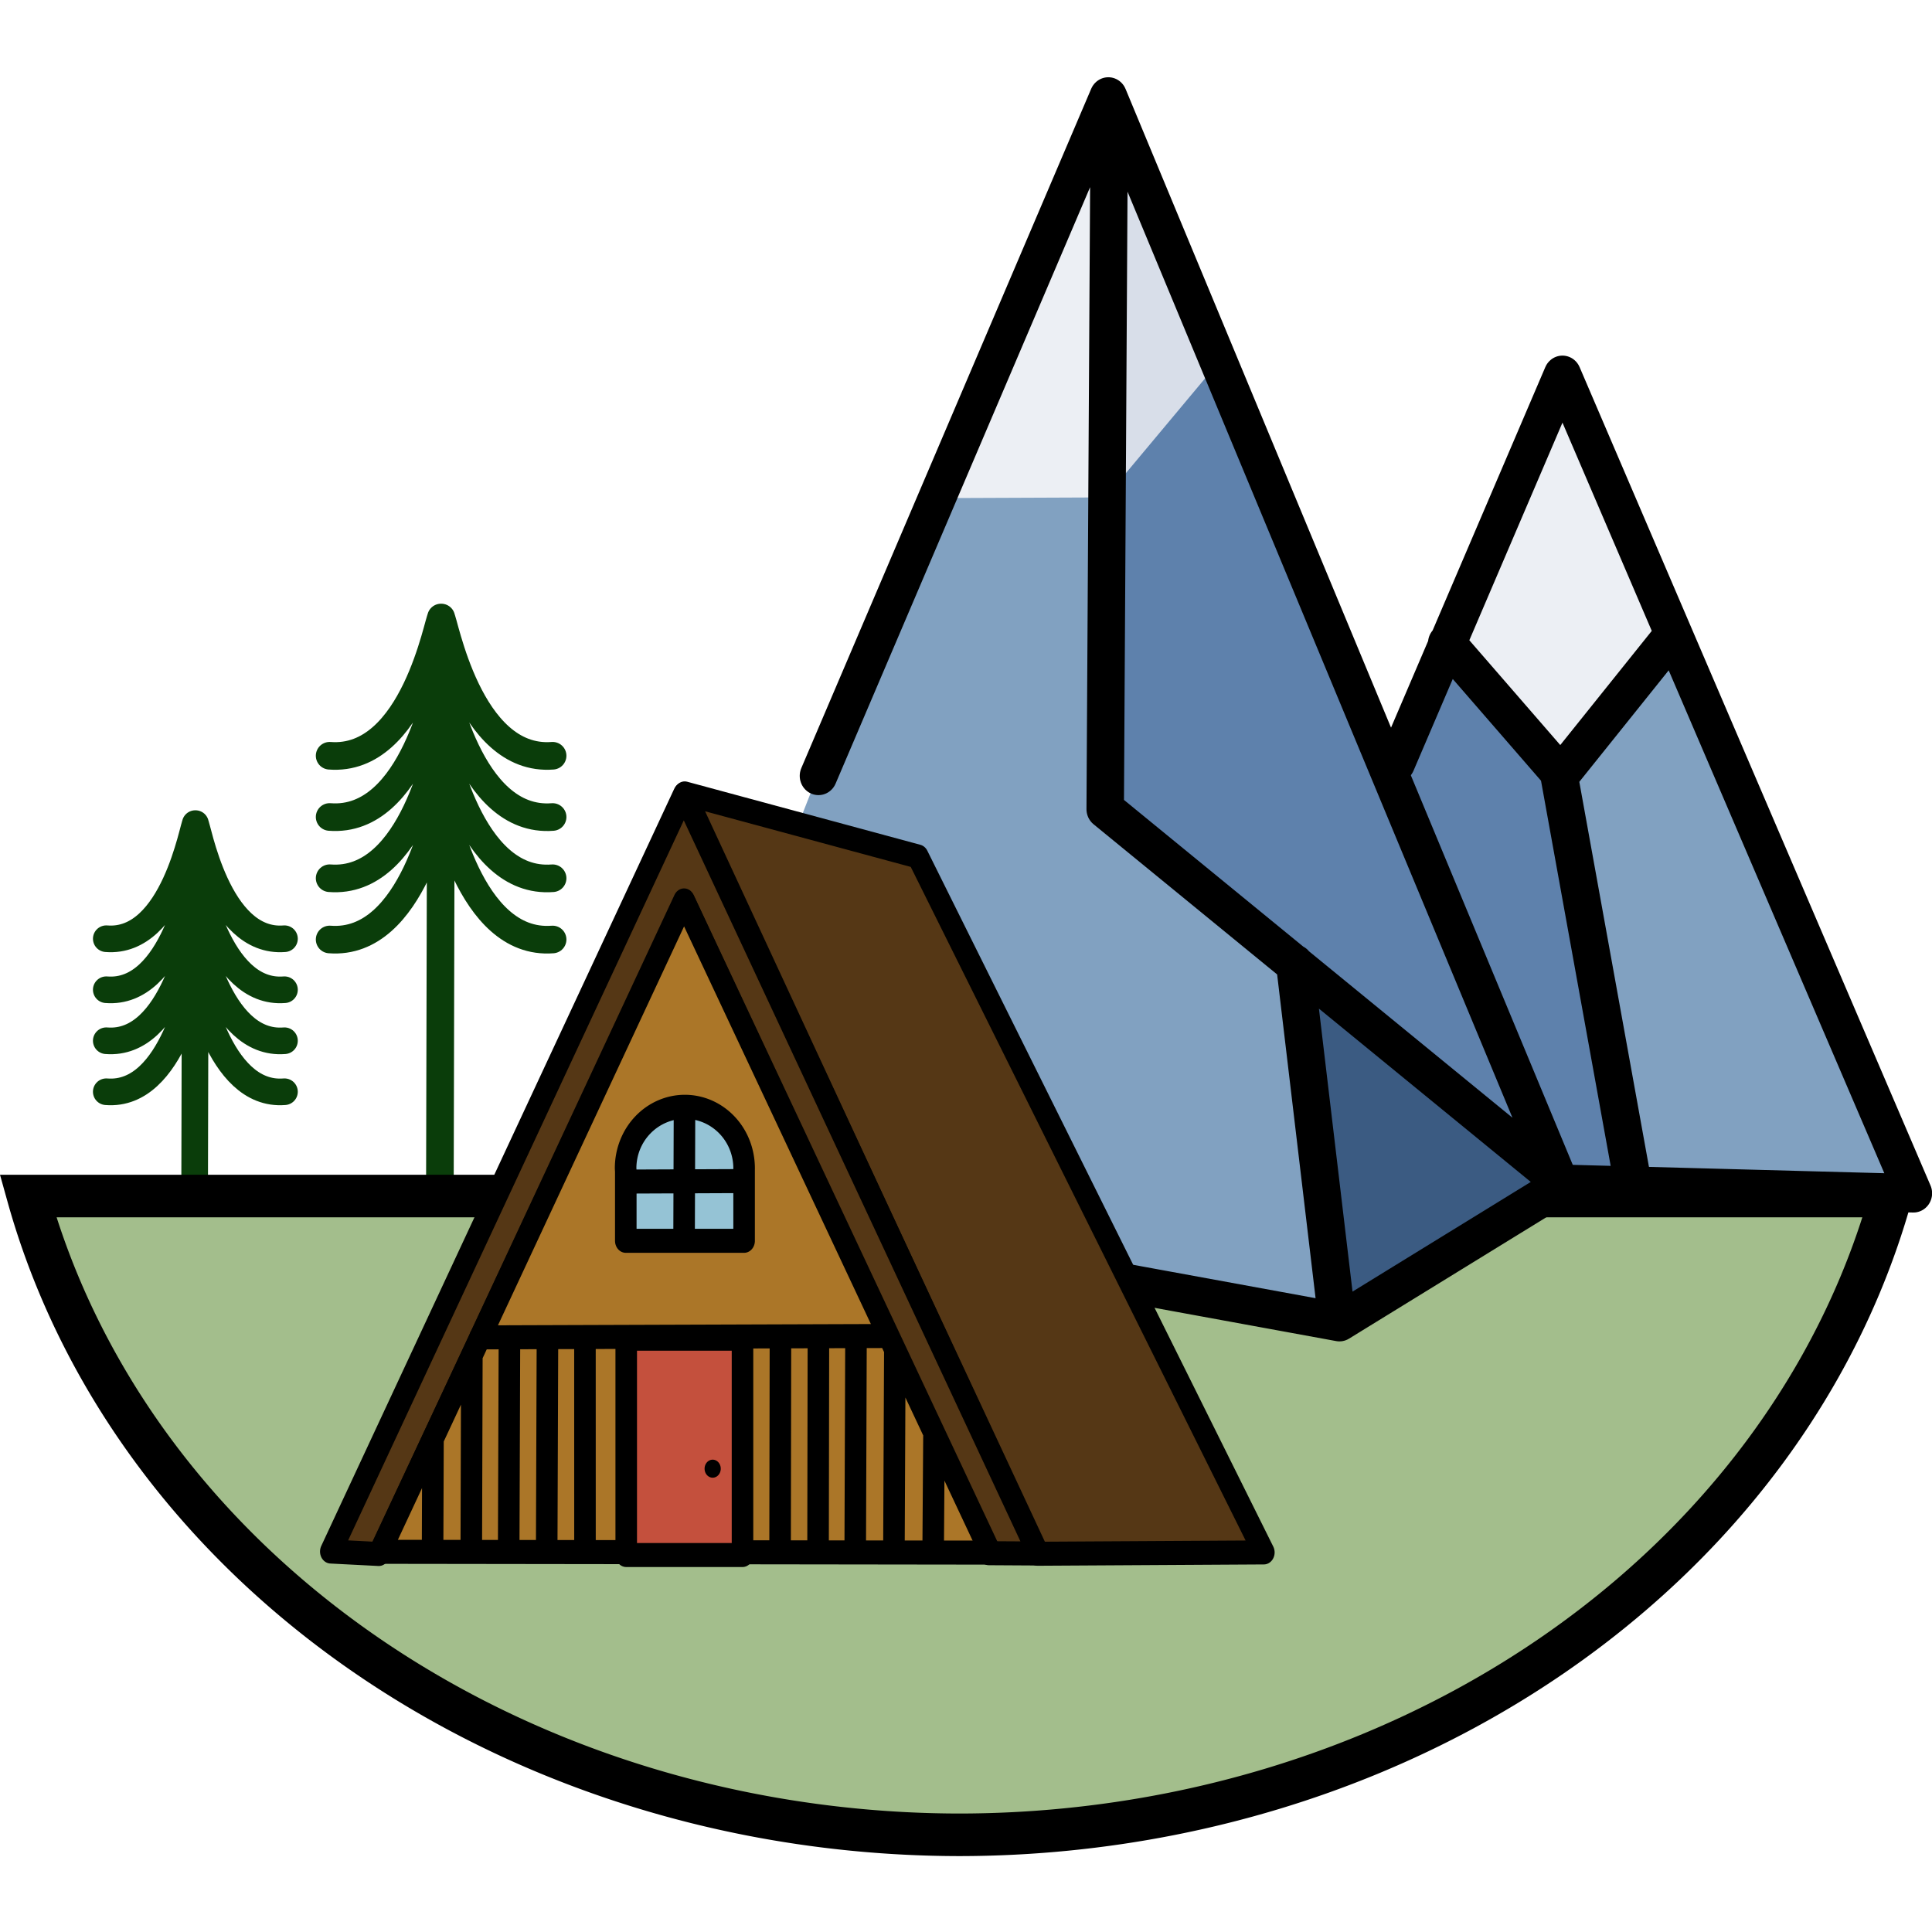
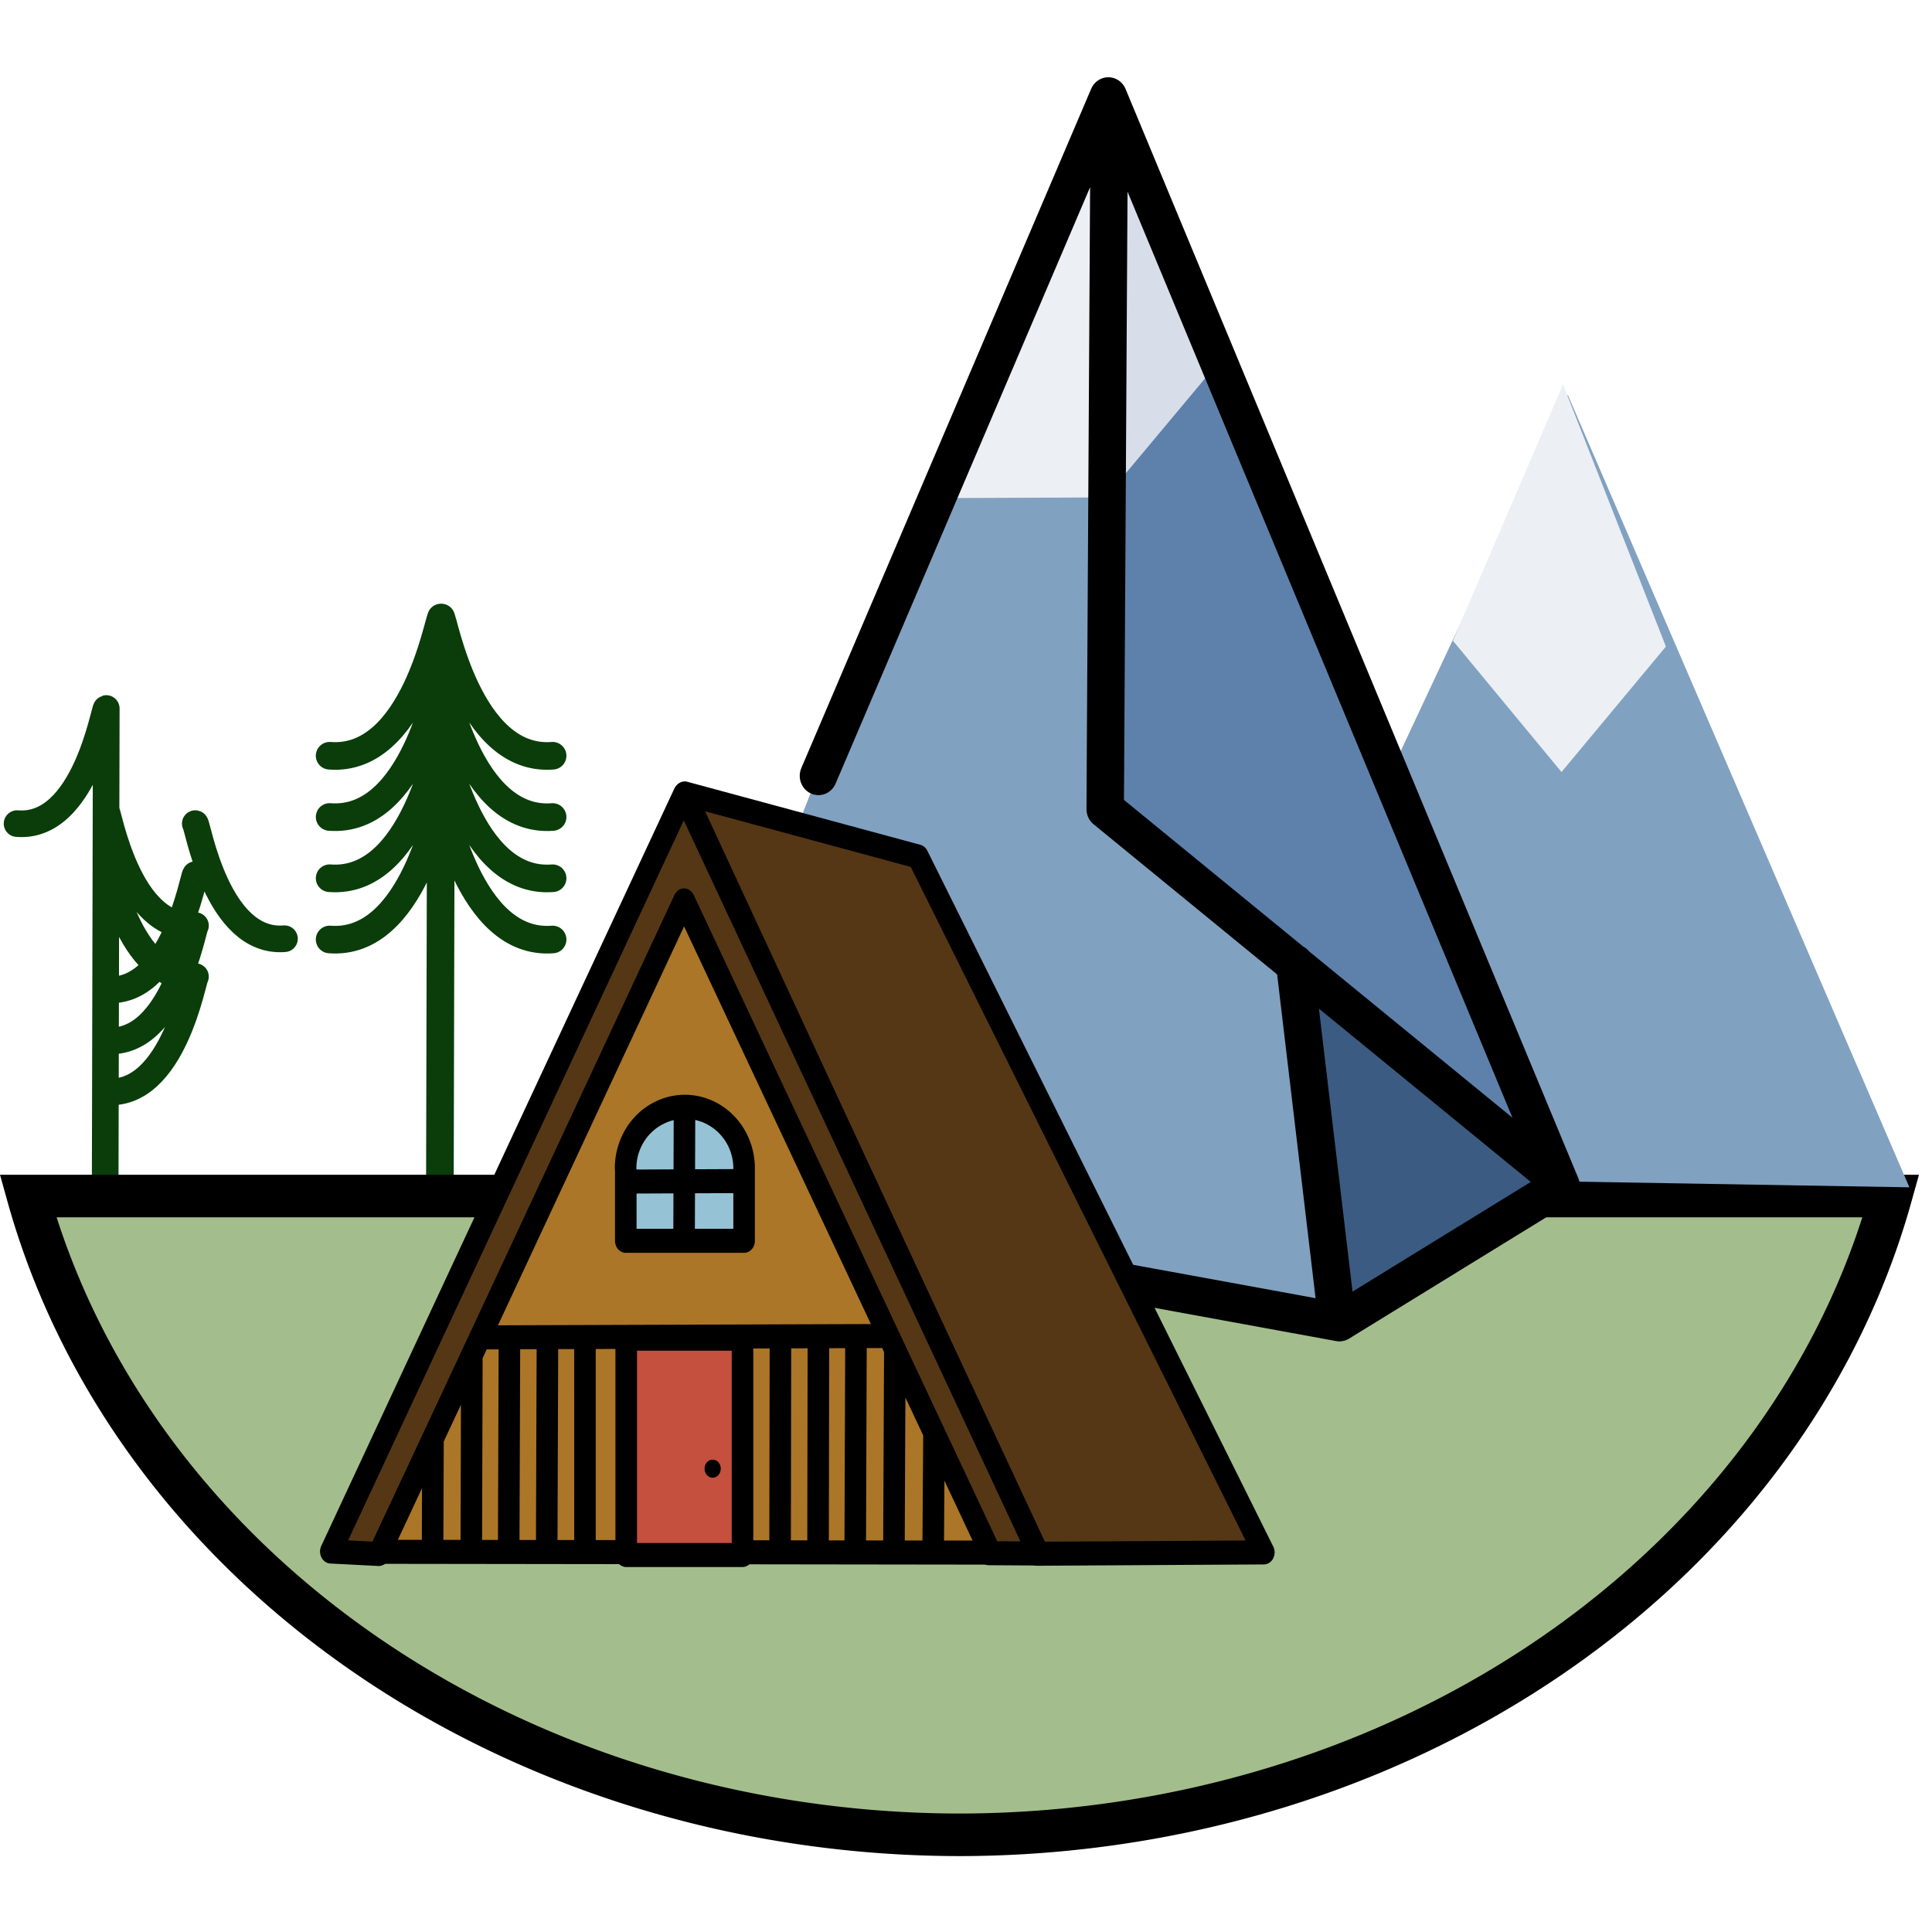
<svg xmlns="http://www.w3.org/2000/svg" width="1000mm" height="1000mm" viewBox="0 0 1000 1000" xml:space="preserve">
  <g fill="none" stroke="#0a3d0a" stroke-linecap="round" stroke-linejoin="round">
-     <path d="M101.176 452.699c-1.164.28-11.23 62.422-46.174 59.584m46.174-33.182c-1.164.28-11.23 62.418-46.174 59.58m46.174-33.182c-1.164.28-11.23 62.422-46.174 59.584m46.067-138.787c1.169.28 11.23 62.423 46.174 59.584m-46.174-33.18c1.169.275 11.23 62.417 46.174 59.579m-46.174-33.182c1.169.28 11.23 62.423 46.174 59.584m-46.174-33.187c1.169.281 11.23 62.423 46.174 59.585m-92.236-79.203c34.943 2.839 45.005-59.303 46.174-59.584l-.648 281.336" stroke-width="13.783" />
+     <path d="M101.176 452.699c-1.164.28-11.23 62.422-46.174 59.584m46.174-33.182c-1.164.28-11.23 62.418-46.174 59.58m46.174-33.182c-1.164.28-11.23 62.422-46.174 59.584m46.067-138.787c1.169.28 11.23 62.423 46.174 59.584m-46.174-33.18m-46.174-33.182c1.169.28 11.23 62.423 46.174 59.584m-46.174-33.187c1.169.281 11.23 62.423 46.174 59.585m-92.236-79.203c34.943 2.839 45.005-59.303 46.174-59.584l-.648 281.336" stroke-width="13.783" />
    <path d="M228.39 351.315c-1.46.337-14.049 74.955-57.772 71.55m57.772-39.848c-1.46.337-14.049 74.955-57.772 71.55m57.772-39.844c-1.46.337-14.049 74.955-57.772 71.55m57.64-166.649c1.46.337 14.048 74.955 57.771 71.55m-57.772-39.849c1.46.337 14.049 74.956 57.772 71.55m-57.772-39.848c1.46.337 14.049 74.955 57.772 71.55m-57.772-39.849c1.46.342 14.049 74.956 57.772 71.55m-115.411-95.104c43.723 3.41 56.317-71.213 57.772-71.55l-.807 337.817" stroke-width="14.294" />
  </g>
  <path d="M14.51 619.067a496.799 432.804 0 0 0 482.117 330.63 496.799 432.804 0 0 0 482.117-330.63z" fill="#a3be8c" stroke="#000" stroke-linecap="round" stroke-width="22.033" />
  <path d="m988.3 614.551-181.377-3.079-85.76-214.544 90.303-192.616z" fill="#81a1c1" />
-   <path d="m722.012 401.1 83.29 208.953 39.36-1.129-40.135-229.915-52.482-49.694z" fill="#5e81ac" />
  <path d="m862.27 334.656-54.033 64.952-56.208-67.971 56.987-132.698z" fill="#eceff4" />
-   <path d="m125.63 141.13 22.175-50.374 46.851 106.22-48.004-1.254m1.127-53.314 14.46-17.537m-29.884.701 14.918 16.715 10.062 54.086" fill="none" stroke="#000" stroke-linecap="round" stroke-linejoin="round" stroke-width="5" transform="matrix(3.877 0 0 3.988 235.685 -167.904)" />
  <path d="m684.99 686.58-27.598-209.44 153.012 130.675z" fill="#3b5b82" />
  <path d="m798.305 604.501-130.628-105.21-107.605-77.129 7.21-176.32 61.888-60.662" fill="#5e81ac" />
  <path d="m570.842 259.158 58.018-69.431-55.305-127.808-7.722 198.591" fill="#d8dee9" />
  <path d="m490.397 261.99 81.91-4.451-.058-185.785" fill="#eceff4" />
  <path d="M690.727 684.745 667.67 498.633l-95.114-76.754-.298-164.416-83.84.34-67.796 150.021-83.077 211.713z" fill="#81a1c1" />
  <path d="m48.478 142.8 38.7-88.171 60.444 141.37-29.593 17.7-50.826-9.046m44.86-37.467 5.543 45.382M87.289 58.648l-.53 88.476 59.908 47.645" fill="none" stroke="#000" stroke-linecap="round" stroke-linejoin="round" stroke-width="5" transform="matrix(3.877 0 0 3.988 235.685 -167.904)" />
  <path d="m536.975 804.276 117.216-.684L475.107 443.36 354.4 410.714z" fill="#553715" />
  <path d="m93.618 201.22 21.017-.11-32.11-57.931-21.643-5.25z" fill="none" stroke="#000" stroke-linecap="round" stroke-linejoin="round" stroke-width="2" transform="matrix(5.577 0 0 6.218 14.849 -446.97)" />
  <path d="m196.08 804.4 158.26-337.571 157.489 337.169 25.577.149-183.468-392.96-182.709 391.94z" fill="#553715" />
  <path d="m32.495 201.24 28.376-54.287 28.238 54.222 4.586.024-32.896-63.194-32.76 63.03z" fill="none" stroke="#000" stroke-linecap="round" stroke-linejoin="round" stroke-width="2" transform="matrix(5.577 0 0 6.218 14.849 -446.97)" />
  <path d="m196.772 803.344 157.31-337.175 158.582 337.585z" fill="#ab7628" />
  <g stroke-linecap="round" stroke-linejoin="round">
    <path d="m84.019 191.45-.076 9.606m-3.557-16.565-.084 16.516m-3.52-17.837-.072 17.932m-3.416-17.872-.033 17.818m-3.49-17.853-.034 17.86m-18.11-17.799.003 17.782m-3.483-17.8-.071 17.763m-3.457-17.805-.07 17.792m-2.664-17.779 37.81-.114M41.13 184.79l-.053 16.238m-3.555-9.317-.037 9.282m-4.867.066 28.206-54.223 28.434 54.29z" fill="none" stroke="#000" stroke-width="2" transform="matrix(5.577 0 0 6.218 14.849 -446.97)" />
    <path d="M324.144 692.969h60.189v111.966h-60.19z" fill="#c4503d" />
    <path d="M373.061 760.189a4.183 4.664 0 0 1-4.182 4.663 4.183 4.664 0 0 1-4.183-4.663 4.183 4.664 0 0 1 4.183-4.664 4.183 4.664 0 0 1 4.182 4.664" />
    <path d="M55.457 183.32h10.792v18.006H55.457z" fill="none" stroke="#000" stroke-width="2" transform="matrix(5.577 0 0 6.218 14.849 -446.97)" />
    <path d="M354.5 572.893a30.675 31.807 0 0 0-30.674 31.807 30.675 31.807 0 0 0 .1 1.43v36.129h61.238v-37.391a30.675 31.807 0 0 0 .011-.168 30.675 31.807 0 0 0-.011-.485v-.466h-.011a30.675 31.807 0 0 0-30.653-30.856" fill="#95c3d5" />
    <path d="m55.451 170.24 10.933-.042m-5.518-6.13-.04 11.033m.074-11.086a5.5 5.115 0 0 0-5.5 5.115 5.5 5.115 0 0 0 .017.23v5.81h10.98v-6.013a5.5 5.115 0 0 0 .002-.027 5.5 5.115 0 0 0-.002-.078v-.075h-.002a5.5 5.115 0 0 0-5.496-4.962z" fill="none" stroke="#000" stroke-width="2" transform="matrix(5.577 0 0 6.218 14.849 -446.97)" />
  </g>
</svg>